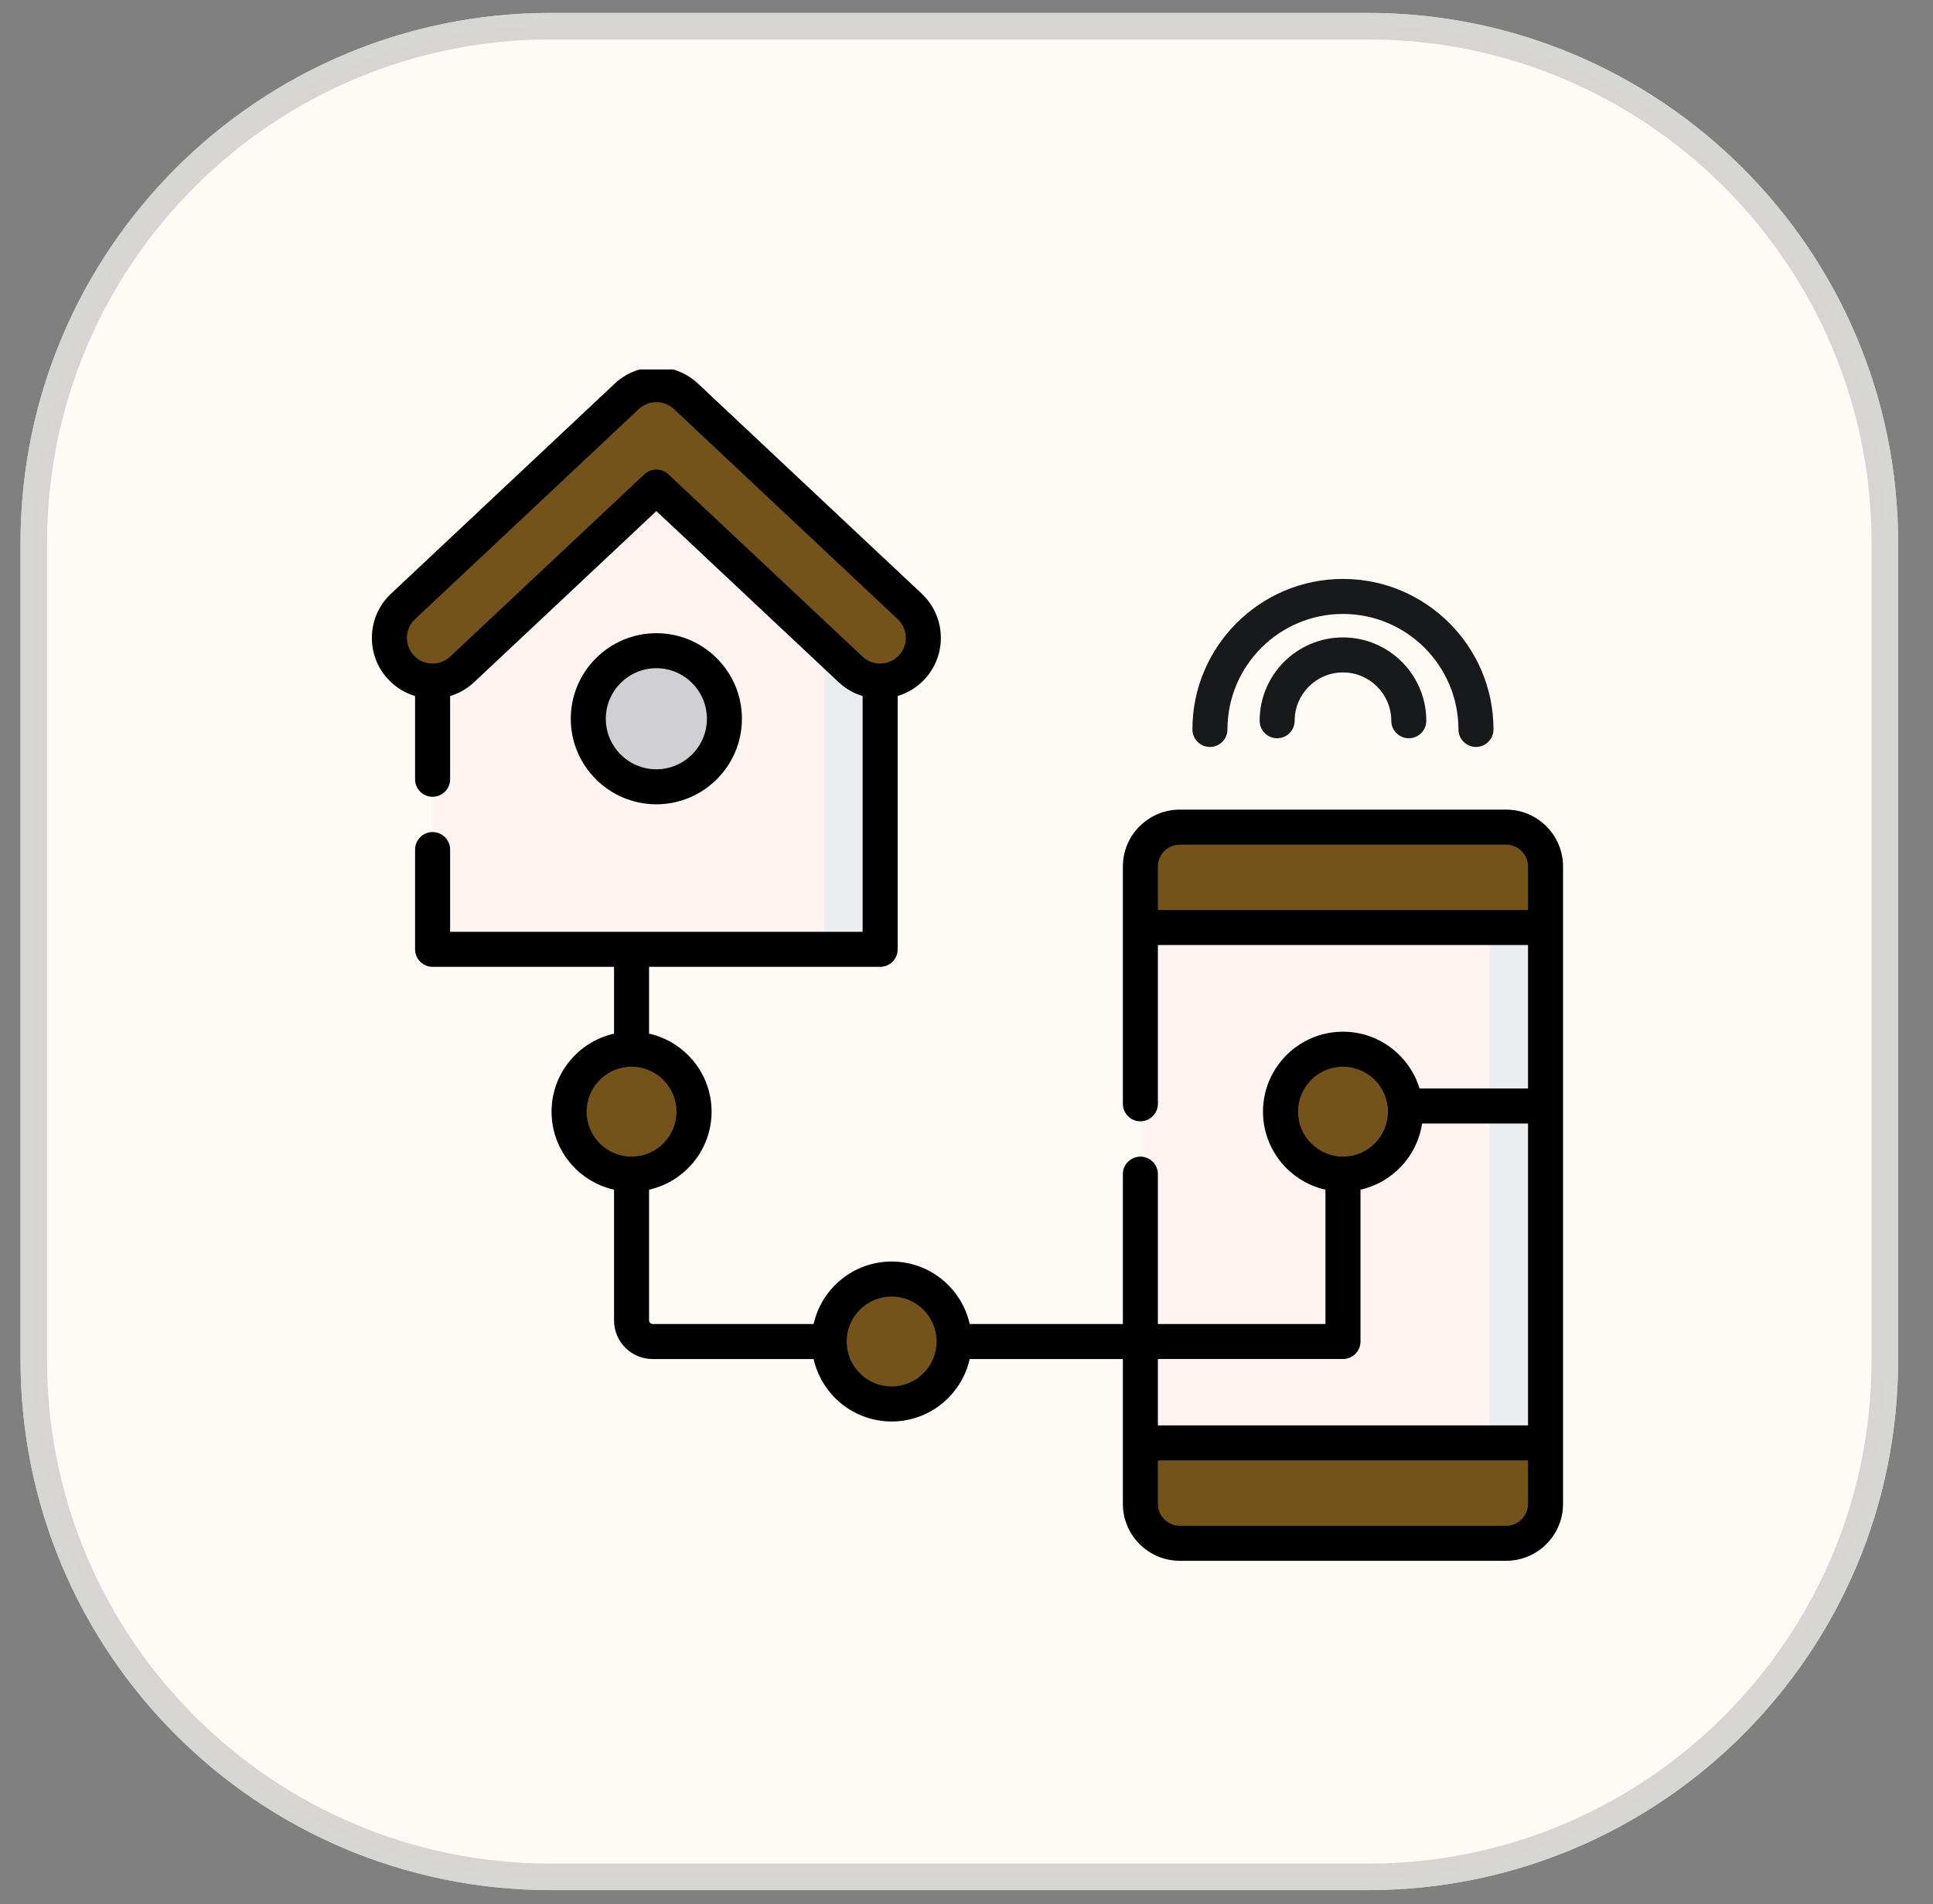
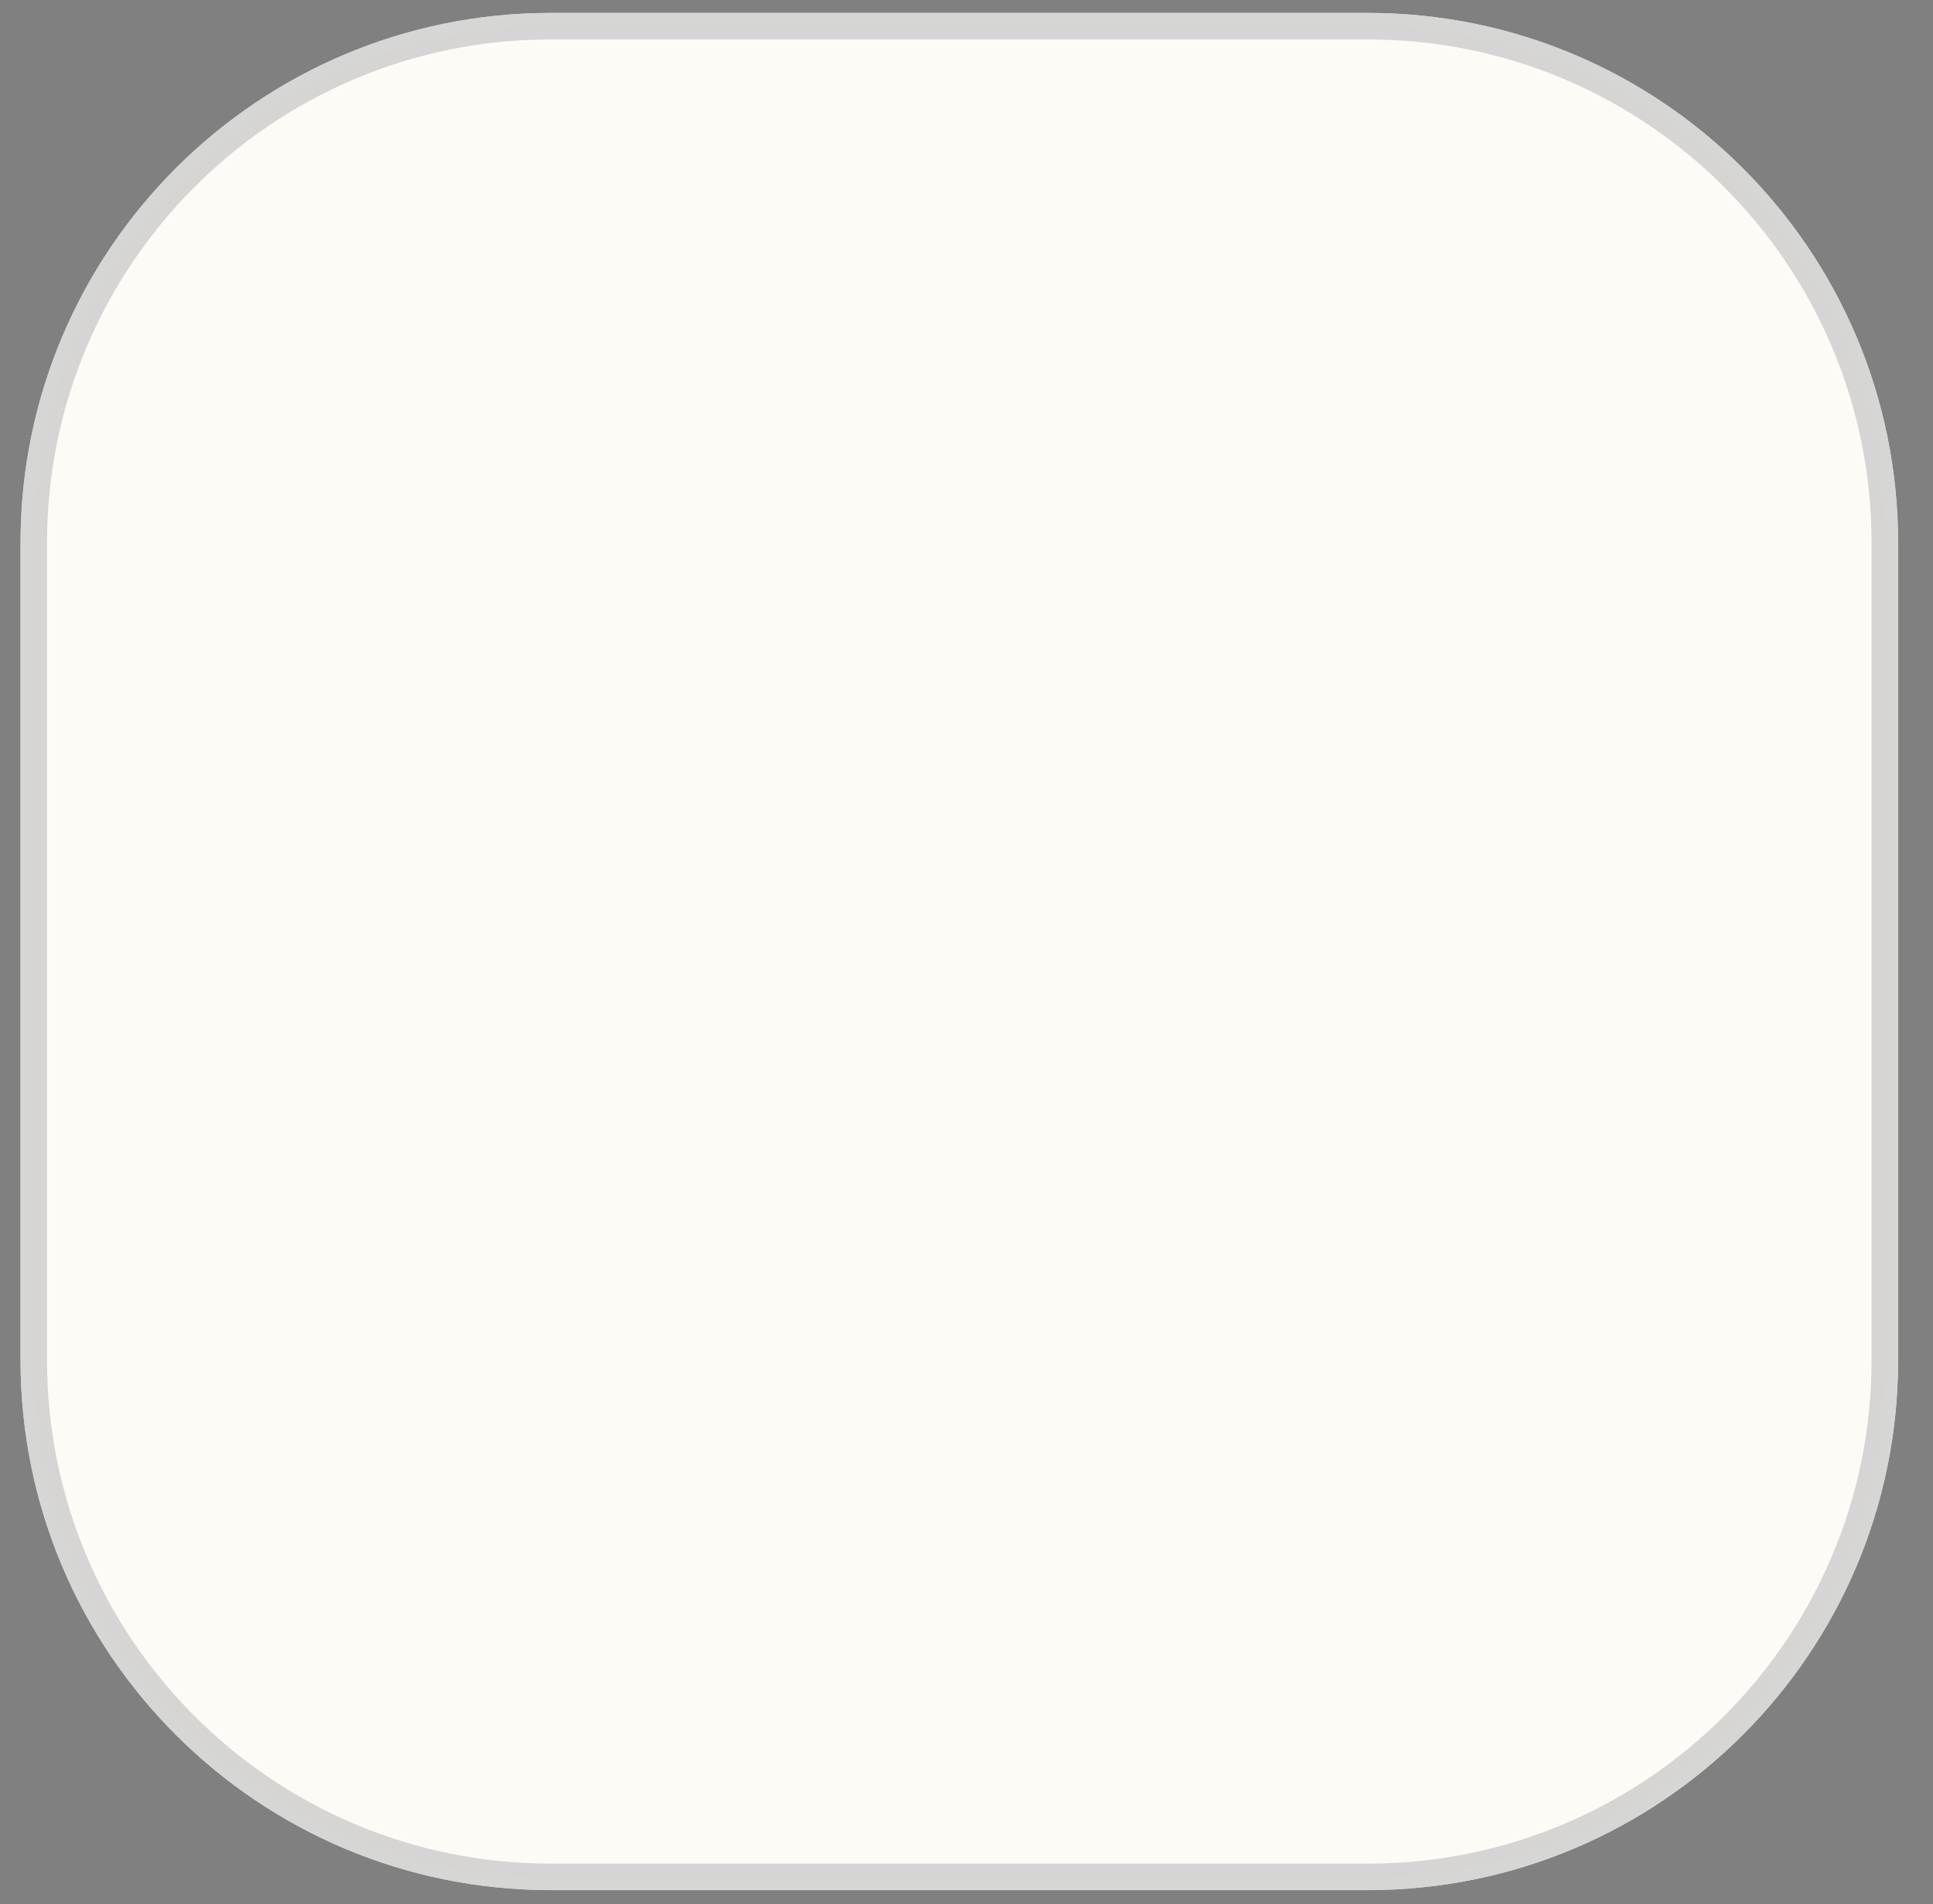
<svg xmlns="http://www.w3.org/2000/svg" width="68" height="67" viewBox="0 0 68 67" fill="none">
  <rect x="0" y="0" width="68" height="67" fill="#808080" stroke="none" />
  <g clip-path="url(#clip0_305_559)">
    <path d="M48.12 0.455H19.376C9.074 0.455 0.723 8.806 0.723 19.108V47.852C0.723 58.154 9.074 66.505 19.376 66.505H48.12C58.422 66.505 66.773 58.154 66.773 47.852V19.108C66.773 8.806 58.422 0.455 48.12 0.455Z" fill="#FEFDF6" />
    <path d="M48.119 0.921H19.375C9.331 0.921 1.188 9.064 1.188 19.108V47.852C1.188 57.897 9.331 66.039 19.375 66.039H48.119C58.164 66.039 66.306 57.897 66.306 47.852V19.108C66.306 9.064 58.164 0.921 48.119 0.921Z" fill="#FEFAF6" stroke="#CCCCCC" stroke-opacity="0.8" stroke-width="0.933" />
    <g clip-path="url(#clip1_305_559)">
      <path d="M30.962 33.403H15.218V22.473L23.09 15.08L30.962 22.473V33.403Z" fill="#FFF4F1" />
      <path d="M23.09 15.08L22.105 16.006L28.991 22.473V33.403H30.963V22.473L23.09 15.08Z" fill="#ECEDEF" />
      <path d="M52.983 54.302H41.504C40.741 54.302 40.117 53.678 40.117 52.914V30.49C40.117 29.727 40.741 29.103 41.504 29.103H52.983C53.746 29.103 54.37 29.727 54.37 30.49V52.914C54.37 53.678 53.746 54.302 52.983 54.302Z" fill="#FFF4F1" />
      <path d="M52.983 29.103H51.012C51.775 29.103 52.399 29.727 52.399 30.49V52.914C52.399 53.678 51.775 54.302 51.012 54.302H52.983C53.746 54.302 54.37 53.678 54.37 52.914V30.49C54.37 29.727 53.746 29.103 52.983 29.103Z" fill="#ECEDEF" />
      <path d="M40.117 50.77V52.915C40.117 53.678 40.741 54.302 41.504 54.302H52.983C53.746 54.302 54.37 53.678 54.37 52.915V50.77H40.117Z" fill="#74531B" />
      <path d="M54.37 52.915V50.77H52.399V52.915C52.399 53.678 51.775 54.302 51.012 54.302H52.983C53.746 54.302 54.37 53.678 54.37 52.915Z" fill="#74531B" />
      <path d="M54.37 32.635V30.49C54.37 29.727 53.746 29.103 52.983 29.103H41.504C40.741 29.103 40.117 29.727 40.117 30.49V32.635H54.37Z" fill="#74531B" />
      <path d="M52.399 30.49V32.635H54.37V30.49C54.37 29.727 53.746 29.103 52.983 29.103H51.012C51.775 29.103 52.399 29.727 52.399 30.49Z" fill="#74531B" />
      <path d="M30.962 23.965C30.588 23.965 30.215 23.829 29.921 23.553L23.089 17.137L16.257 23.553C15.646 24.128 14.684 24.098 14.109 23.486C13.535 22.874 13.565 21.912 14.177 21.338L22.049 13.945C22.634 13.395 23.545 13.395 24.13 13.945L32.002 21.338C32.614 21.912 32.644 22.874 32.069 23.486C31.771 23.804 31.366 23.965 30.962 23.965Z" fill="#74531B" />
      <path d="M32.003 21.338L24.131 13.945C23.55 13.399 22.649 13.396 22.064 13.933C22.068 13.937 22.072 13.941 22.077 13.945L29.949 21.338C30.561 21.912 30.591 22.874 30.017 23.486C29.99 23.514 29.962 23.539 29.935 23.564C30.227 23.832 30.594 23.965 30.962 23.965C31.367 23.965 31.771 23.804 32.07 23.486C32.645 22.874 32.615 21.912 32.003 21.338Z" fill="#74531B" />
      <path d="M25.485 25.29C25.485 26.612 24.412 27.684 23.09 27.684C21.767 27.684 20.695 26.612 20.695 25.29C20.695 23.967 21.767 22.895 23.09 22.895C24.412 22.895 25.485 23.967 25.485 25.29Z" fill="#D0CFD1" />
      <path d="M51.923 26.282C51.582 26.282 51.306 26.006 51.306 25.666C51.306 23.425 49.484 21.602 47.243 21.602C45.002 21.602 43.18 23.425 43.18 25.666C43.18 26.006 42.904 26.282 42.563 26.282C42.223 26.282 41.947 26.006 41.947 25.666C41.947 22.746 44.323 20.37 47.243 20.37C50.163 20.37 52.539 22.746 52.539 25.666C52.539 26.006 52.263 26.282 51.923 26.282Z" fill="#18191B" />
      <path d="M49.559 25.976C49.219 25.976 48.943 25.7 48.943 25.36C48.943 24.422 48.181 23.66 47.243 23.66C46.306 23.66 45.544 24.422 45.544 25.36C45.544 25.7 45.268 25.976 44.928 25.976C44.587 25.976 44.312 25.7 44.312 25.36C44.312 23.743 45.627 22.428 47.243 22.428C48.86 22.428 50.175 23.743 50.175 25.36C50.175 25.7 49.9 25.976 49.559 25.976Z" fill="#18191B" />
      <path d="M49.442 39.115C49.442 40.329 48.458 41.313 47.244 41.313C46.03 41.313 45.046 40.329 45.046 39.115C45.046 37.901 46.03 36.917 47.244 36.917C48.458 36.917 49.442 37.901 49.442 39.115Z" fill="#74531B" />
      <path d="M47.243 36.917C46.905 36.917 46.585 36.994 46.299 37.13C47.04 37.483 47.552 38.239 47.552 39.115C47.552 39.991 47.04 40.746 46.299 41.1C46.585 41.236 46.905 41.313 47.243 41.313C48.457 41.313 49.441 40.329 49.441 39.115C49.441 37.901 48.457 36.917 47.243 36.917Z" fill="#74531B" />
      <path d="M24.416 39.115C24.416 40.329 23.431 41.313 22.218 41.313C21.004 41.313 20.02 40.329 20.02 39.115C20.02 37.901 21.004 36.917 22.218 36.917C23.431 36.917 24.416 37.901 24.416 39.115Z" fill="#74531B" />
      <path d="M22.217 36.917C21.879 36.917 21.559 36.994 21.273 37.13C22.014 37.483 22.526 38.239 22.526 39.115C22.526 39.991 22.014 40.746 21.273 41.1C21.559 41.236 21.879 41.313 22.217 41.313C23.431 41.313 24.415 40.329 24.415 39.115C24.415 37.901 23.431 36.917 22.217 36.917Z" fill="#74531B" />
      <path d="M33.565 47.202C33.565 48.416 32.581 49.4 31.367 49.4C30.153 49.4 29.169 48.416 29.169 47.202C29.169 45.988 30.153 45.004 31.367 45.004C32.581 45.004 33.565 45.988 33.565 47.202Z" fill="#74531B" />
      <path d="M31.366 45.004C31.029 45.004 30.708 45.081 30.422 45.217C31.163 45.57 31.675 46.326 31.675 47.202C31.675 48.078 31.163 48.834 30.422 49.187C30.708 49.323 31.029 49.4 31.366 49.4C32.581 49.4 33.565 48.416 33.565 47.202C33.565 45.988 32.58 45.004 31.366 45.004Z" fill="#74531B" />
      <path d="M52.983 28.487H41.504C40.4 28.487 39.501 29.386 39.501 30.49V32.635V32.636V38.837C39.501 39.178 39.777 39.454 40.117 39.454C40.458 39.454 40.733 39.178 40.733 38.837V33.251H53.754V38.3H49.937C49.586 37.144 48.512 36.301 47.244 36.301C45.692 36.301 44.43 37.563 44.43 39.115C44.43 40.455 45.371 41.578 46.627 41.86V46.586H40.733V41.313C40.733 40.973 40.458 40.697 40.117 40.697C39.777 40.697 39.501 40.973 39.501 41.313V46.586H34.113C33.831 45.33 32.707 44.388 31.367 44.388C30.027 44.388 28.904 45.33 28.622 46.586H22.957C22.89 46.586 22.833 46.529 22.833 46.463V41.86C24.09 41.578 25.032 40.455 25.032 39.115C25.032 37.775 24.09 36.651 22.833 36.369V34.019H30.962C31.303 34.019 31.579 33.743 31.579 33.403V24.489C31.935 24.382 32.261 24.183 32.519 23.908C33.326 23.049 33.283 21.695 32.425 20.889L24.552 13.495C23.732 12.726 22.448 12.726 21.628 13.495L13.756 20.889C13.34 21.279 13.101 21.808 13.083 22.379C13.065 22.949 13.271 23.492 13.661 23.908C13.922 24.186 14.246 24.384 14.602 24.491V27.419C14.602 27.76 14.878 28.035 15.218 28.035C15.558 28.035 15.834 27.76 15.834 27.419V24.491C16.146 24.398 16.436 24.232 16.68 24.003L23.09 17.983L29.501 24.003C29.744 24.231 30.034 24.397 30.346 24.491V32.787H15.834V29.893C15.834 29.552 15.558 29.277 15.218 29.277C14.877 29.277 14.602 29.552 14.602 29.893V33.403C14.602 33.743 14.877 34.019 15.218 34.019H21.601V36.37C20.345 36.652 19.403 37.775 19.403 39.115C19.403 40.455 20.345 41.579 21.601 41.86V46.463C21.601 47.21 22.209 47.819 22.957 47.819H28.622C28.904 49.075 30.027 50.016 31.367 50.016C32.707 50.016 33.831 49.075 34.112 47.819H39.501V50.769V50.77V52.915C39.501 54.019 40.4 54.918 41.504 54.918H52.983C53.328 54.918 53.653 54.83 53.937 54.676C53.994 54.645 54.049 54.611 54.102 54.575C54.156 54.539 54.207 54.501 54.256 54.46C54.702 54.092 54.986 53.536 54.986 52.915V30.49C54.986 29.386 54.087 28.487 52.983 28.487ZM23.512 16.688C23.393 16.577 23.241 16.521 23.09 16.521C22.938 16.521 22.787 16.577 22.668 16.688L15.836 23.104C15.473 23.445 14.9 23.427 14.559 23.064C14.394 22.888 14.307 22.659 14.315 22.417C14.322 22.176 14.423 21.952 14.599 21.787L22.471 14.394C22.818 14.068 23.362 14.068 23.709 14.394L31.581 21.787C31.944 22.128 31.962 22.701 31.621 23.064C31.448 23.248 31.214 23.349 30.962 23.349C30.732 23.349 30.512 23.262 30.344 23.104L23.512 16.688ZM20.635 39.115C20.635 38.243 21.345 37.533 22.217 37.533C23.09 37.533 23.799 38.243 23.799 39.115C23.799 39.987 23.09 40.697 22.217 40.697C21.345 40.697 20.635 39.987 20.635 39.115ZM31.367 48.784C30.495 48.784 29.785 48.074 29.785 47.202C29.785 46.33 30.495 45.62 31.367 45.62C32.239 45.62 32.949 46.33 32.949 47.202C32.949 48.074 32.239 48.784 31.367 48.784ZM40.733 32.019V30.49C40.733 30.092 41.037 29.763 41.426 29.723C41.452 29.721 41.478 29.719 41.504 29.719H52.983C53.408 29.719 53.754 30.065 53.754 30.49V32.019H40.733ZM45.662 39.115C45.662 38.243 46.371 37.533 47.244 37.533C48.116 37.533 48.826 38.243 48.826 39.115C48.826 39.987 48.116 40.697 47.244 40.697C46.371 40.697 45.662 39.987 45.662 39.115ZM47.244 47.818C47.584 47.818 47.86 47.542 47.86 47.202V41.86C48.983 41.608 49.855 40.683 50.027 39.532H53.754V50.154H40.733V47.818H47.244ZM53.754 52.915C53.754 53.233 53.559 53.508 53.283 53.625C53.191 53.664 53.089 53.686 52.983 53.686H41.504C41.478 53.686 41.452 53.684 41.426 53.682C41.038 53.642 40.733 53.313 40.733 52.915V51.386H53.754V52.915Z" fill="black" />
      <path d="M26.1 25.29C26.1 23.63 24.75 22.279 23.09 22.279C21.43 22.279 20.079 23.63 20.079 25.29C20.079 26.95 21.43 28.3 23.09 28.3C24.75 28.3 26.1 26.95 26.1 25.29ZM21.311 25.29C21.311 24.309 22.109 23.511 23.09 23.511C24.07 23.511 24.868 24.309 24.868 25.29C24.868 26.27 24.07 27.068 23.09 27.068C22.109 27.068 21.311 26.27 21.311 25.29Z" fill="black" />
    </g>
  </g>
  <defs>
    <clipPath id="clip0_305_559">
      <rect width="67" height="67" fill="white" transform="translate(0.422)" />
    </clipPath>
    <clipPath id="clip1_305_559">
-       <rect width="42" height="42" fill="white" transform="translate(13 13)" />
-     </clipPath>
+       </clipPath>
  </defs>
</svg>